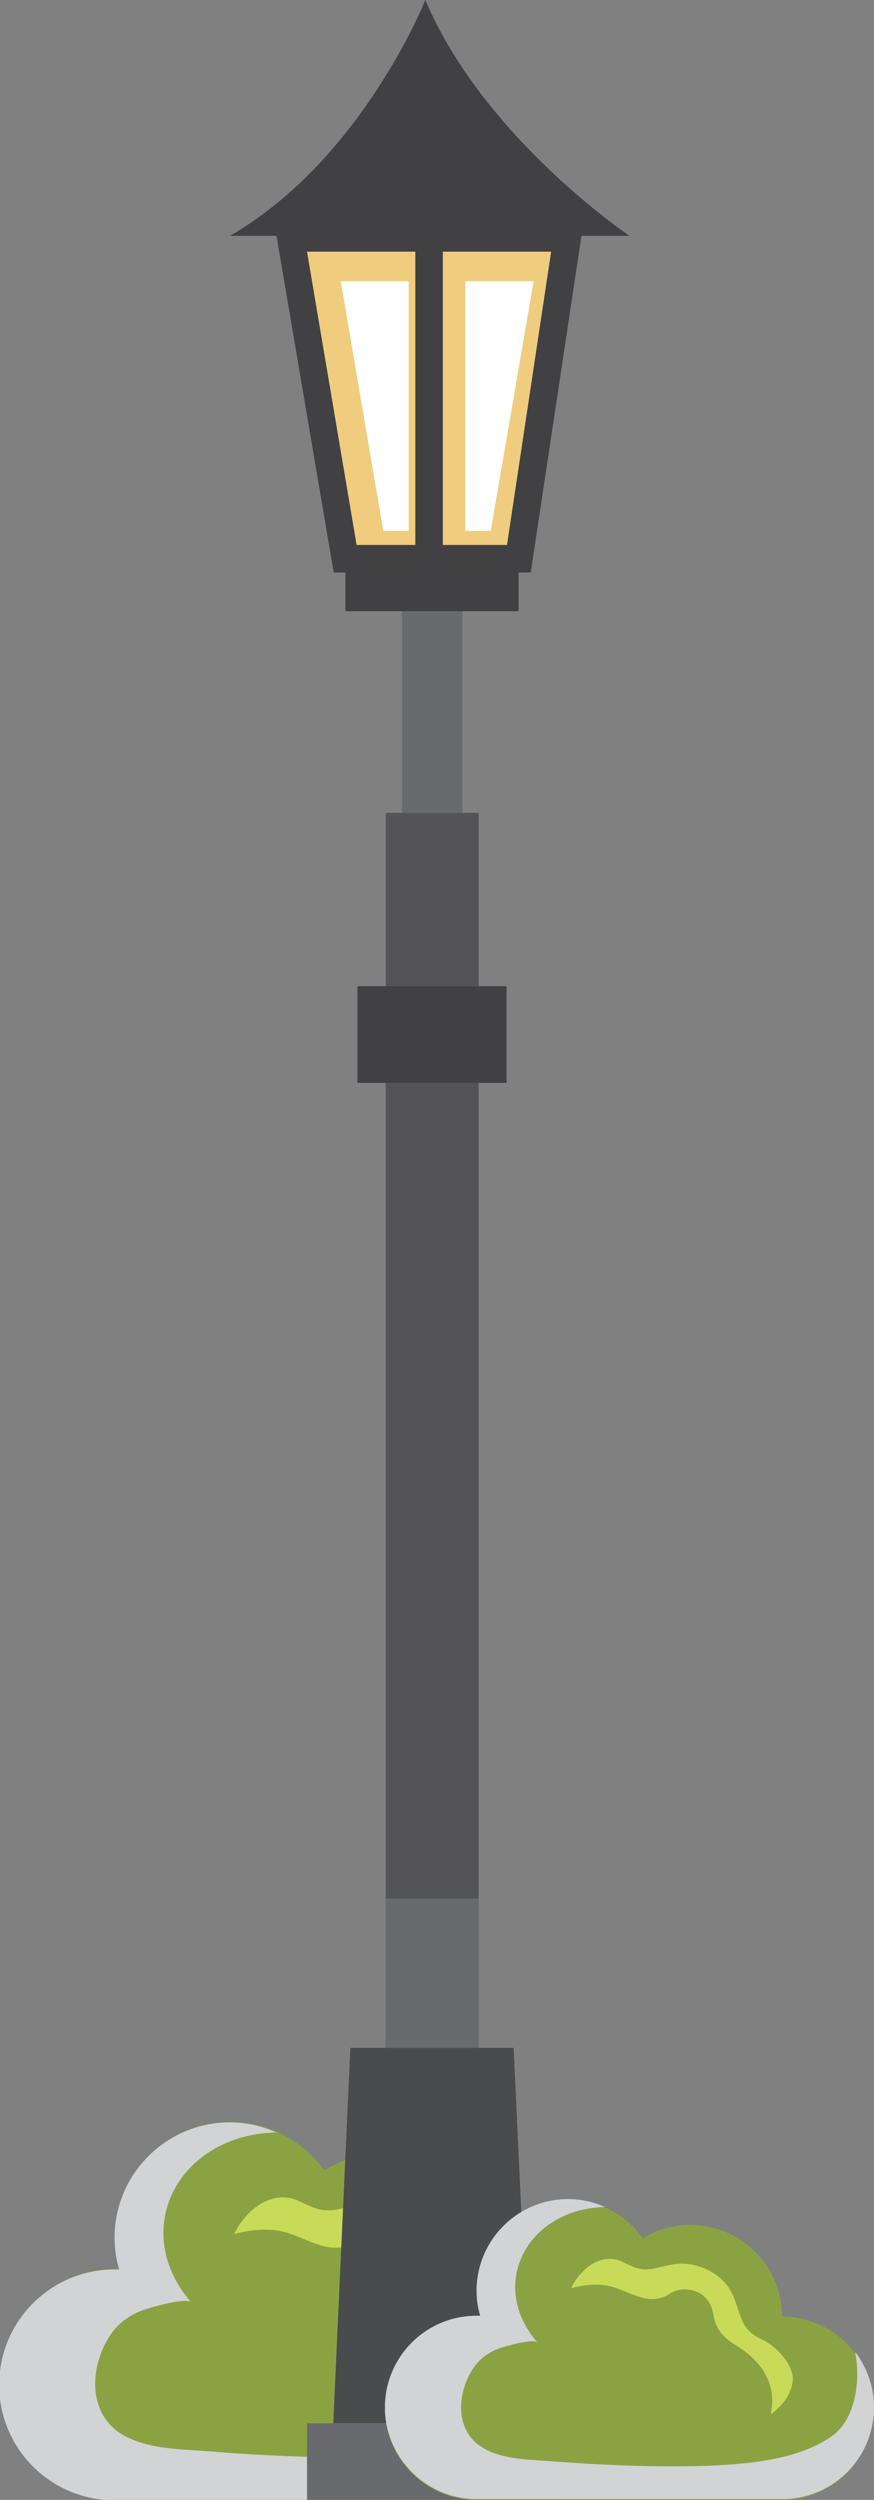
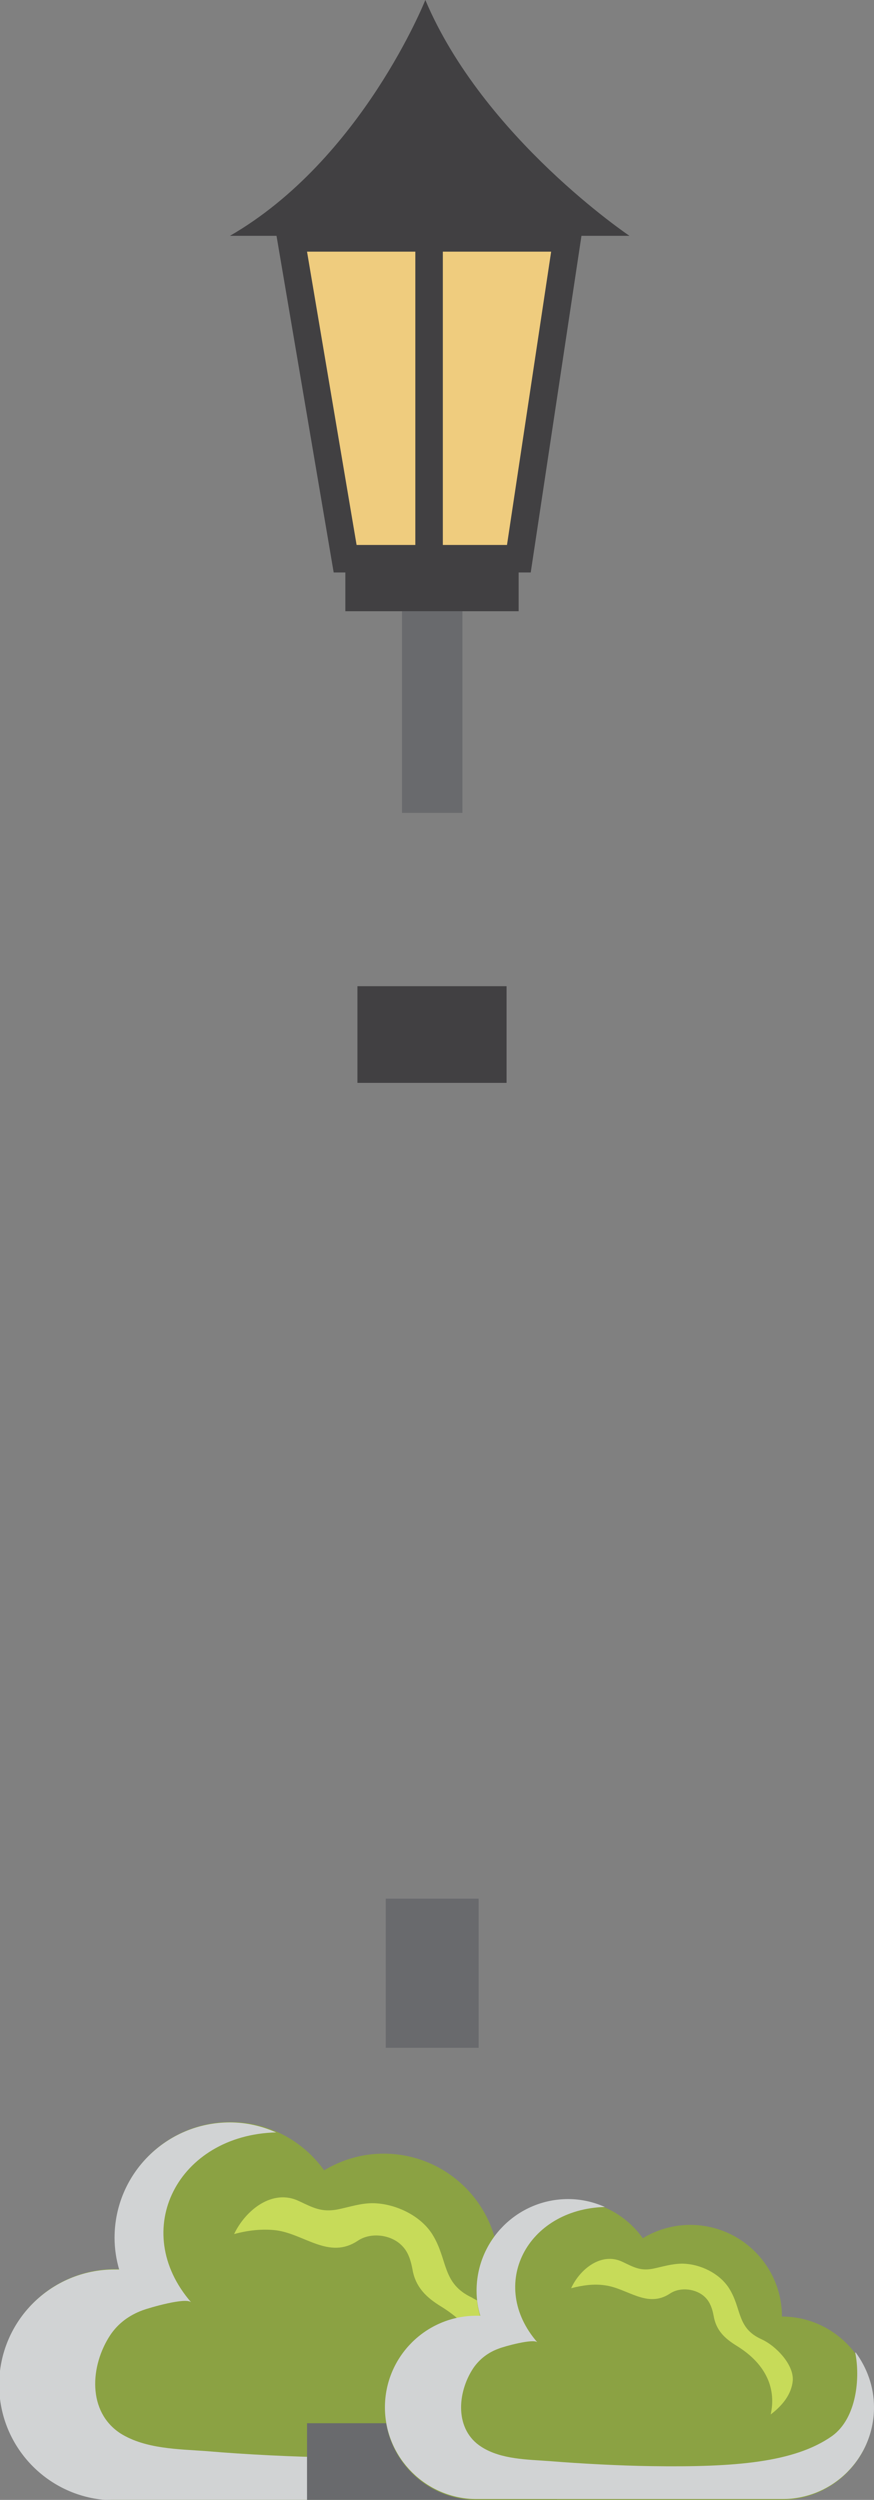
<svg xmlns="http://www.w3.org/2000/svg" viewBox="0 0 20.98 60">
  <rect x="0" y="0" width="20.98" height="60" fill="#808080" stroke="none" />
  <defs>
    <style>
      .cls-1 {
        fill: #c7db59;
      }

      .cls-2 {
        fill: #4a4b4c;
      }

      .cls-3 {
        fill: #d1d3d4;
      }

      .cls-3, .cls-4 {
        mix-blend-mode: multiply;
      }

      .cls-4, .cls-5 {
        fill: #efcc7e;
      }

      .cls-6 {
        isolation: isolate;
      }

      .cls-7 {
        fill: #8ba243;
      }

      .cls-8 {
        fill: #fff;
        mix-blend-mode: soft-light;
      }

      .cls-9 {
        fill: #545456;
      }

      .cls-10 {
        fill: #696a6d;
      }

      .cls-11 {
        fill: #414042;
      }
    </style>
  </defs>
  <g class="cls-6">
    <g id="Layer_2" data-name="Layer 2">
      <g id="Capa_1" data-name="Capa 1">
        <g>
          <g>
            <path class="cls-7" d="M11.98,60c1.53,0,2.77-1.24,2.77-2.77s-1.24-2.77-2.77-2.77c0-1.53-1.24-2.77-2.77-2.77-.53,0-1.01.15-1.43.4-.5-.7-1.32-1.16-2.25-1.16-1.53,0-2.77,1.24-2.77,2.77,0,.26.04.52.11.76-.04,0-.07,0-.11,0-1.53,0-2.77,1.24-2.77,2.77s1.24,2.77,2.77,2.77h9.21Z" />
            <path class="cls-1" d="M11.34,55.15c-.74-.34-.58-.91-.96-1.52-.28-.45-.87-.73-1.39-.75-.32-.01-.59.09-.89.15-.38.07-.58-.04-.92-.2-.64-.31-1.29.22-1.56.79.33-.09.68-.13,1.01-.09.68.09,1.27.71,1.96.25.31-.21.8-.15,1.06.12.15.15.21.35.25.56.07.43.33.68.69.9.94.58,1.2,1.35,1.03,2.07.36-.27.63-.61.66-1.02.04-.49-.51-1.05-.93-1.25Z" />
            <path class="cls-3" d="M14.18,55.57c.15.74.06,1.98-.71,2.51-1.13.79-2.89.94-5.45.9-.93-.01-2.13-.07-3.06-.15-.68-.05-1.46-.05-2.06-.42-.81-.52-.74-1.63-.25-2.37.19-.28.45-.47.77-.59.16-.06,1.05-.32,1.17-.19-1.5-1.73-.32-4.02,2.04-4.08-.34-.15-.71-.24-1.11-.24-1.53,0-2.77,1.24-2.77,2.77,0,.26.04.52.11.76-.04,0-.07,0-.11,0-1.53,0-2.77,1.24-2.77,2.77s1.24,2.77,2.77,2.77h9.21c1.53,0,2.77-1.24,2.77-2.77,0-.62-.21-1.2-.56-1.66Z" />
          </g>
          <g>
            <polygon class="cls-5" points="7 5.72 8.27 13.4 12.44 13.41 13.63 5.72 7 5.72" />
            <polygon class="cls-5" points="10.28 5.72 7 5.72 8.27 13.4 10.28 13.41 10.28 5.72" />
            <polygon class="cls-4" points="7.75 6.35 10.28 6.35 10.28 5.72 7 5.72 8.27 13.4 8.92 13.4 7.75 6.35" />
            <polygon class="cls-4" points="10.82 6.34 13.53 6.34 13.63 5.72 10.35 5.72 10.35 13.41 10.82 13.41 10.82 6.34" />
-             <polygon class="cls-2" points="12.75 58.16 8 58.16 8.41 49.15 12.33 49.15 12.75 58.16" />
            <rect class="cls-10" x="7.37" y="58.16" width="6" height="1.84" />
-             <rect class="cls-9" x="9.26" y="19.51" width="2.23" height="29.65" />
            <rect class="cls-10" x="9.65" y="14.67" width="1.45" height="4.84" />
            <rect class="cls-10" x="9.26" y="45.57" width="2.23" height="3.58" />
            <rect class="cls-11" x="8.58" y="23.67" width="3.58" height="2.32" />
            <rect class="cls-11" x="8.29" y="13.41" width="4.16" height="1.26" />
            <path class="cls-11" d="M12.74,13.74h-4.73l-1.42-8.36h7.41l-1.26,8.36ZM8.57,13.08h3.6l1.06-7.04h-5.86l1.19,7.04Z" />
            <rect class="cls-11" x="9.97" y="5.66" width=".66" height="7.75" />
            <path class="cls-11" d="M5.52,5.66h9.59s-3.5-2.35-4.9-5.66c0,0-1.52,3.83-4.69,5.66Z" />
-             <polygon class="cls-8" points="8.18 6.75 9.81 6.75 9.81 12.74 9.2 12.74 8.18 6.75" />
-             <polygon class="cls-8" points="12.81 6.75 11.17 6.75 11.17 12.74 11.78 12.74 12.81 6.75" />
          </g>
          <g>
            <path class="cls-7" d="M18.77,60c1.22,0,2.2-.99,2.2-2.2s-.99-2.2-2.2-2.2c0-1.22-.99-2.2-2.2-2.2-.42,0-.81.12-1.14.32-.4-.56-1.05-.92-1.79-.92-1.22,0-2.2.99-2.2,2.2,0,.21.03.41.09.6-.03,0-.06,0-.09,0-1.22,0-2.2.99-2.2,2.2s.99,2.2,2.2,2.2h7.34Z" />
            <path class="cls-1" d="M18.27,56.14c-.59-.27-.46-.73-.77-1.22-.23-.36-.69-.58-1.11-.59-.26,0-.47.07-.71.12-.3.06-.46-.03-.73-.16-.51-.25-1.03.17-1.24.63.27-.07.54-.11.81-.07.54.07,1.01.56,1.56.2.25-.17.64-.12.85.09.12.12.17.28.2.44.06.35.26.54.55.72.75.46.95,1.07.82,1.65.29-.22.5-.49.53-.81.03-.39-.41-.84-.74-.99Z" />
            <path class="cls-3" d="M20.53,56.47c.12.59.04,1.57-.56,2-.9.63-2.31.75-4.34.72-.74-.01-1.69-.06-2.43-.12-.54-.04-1.17-.04-1.64-.34-.65-.41-.59-1.3-.2-1.89.15-.22.36-.38.61-.47.12-.05.84-.25.93-.15-1.2-1.38-.25-3.2,1.62-3.25-.27-.12-.57-.19-.88-.19-1.22,0-2.2.99-2.2,2.2,0,.21.03.41.09.6-.03,0-.06,0-.09,0-1.22,0-2.2.99-2.2,2.2s.99,2.2,2.2,2.2h7.34c1.22,0,2.2-.99,2.2-2.2,0-.5-.17-.95-.44-1.32Z" />
          </g>
        </g>
      </g>
    </g>
  </g>
</svg>